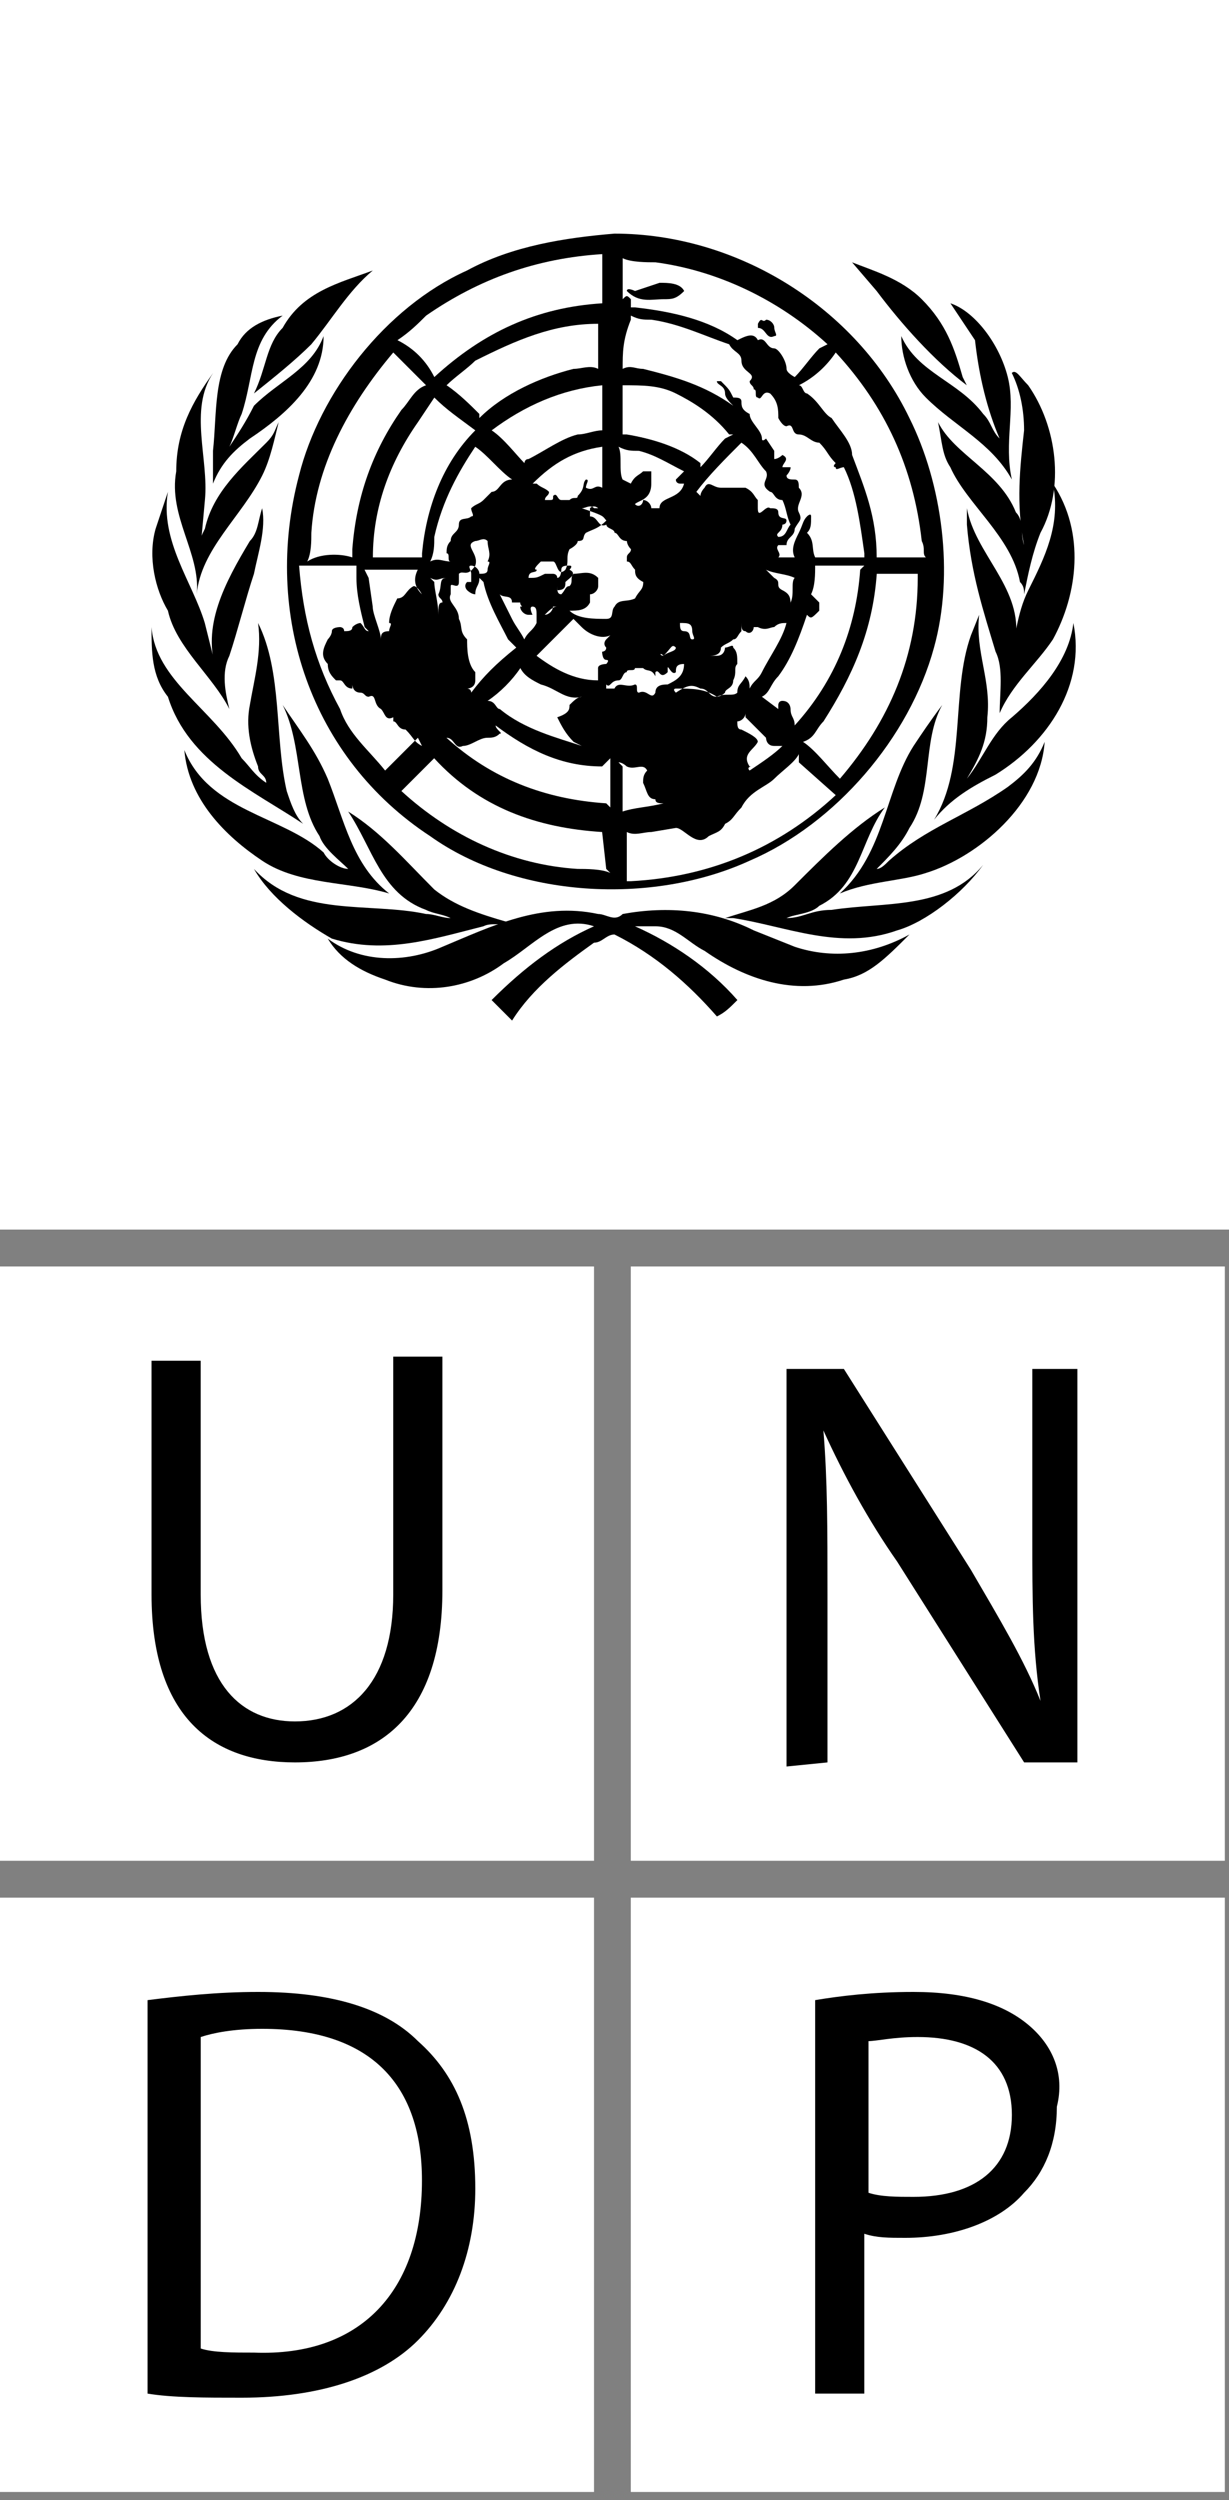
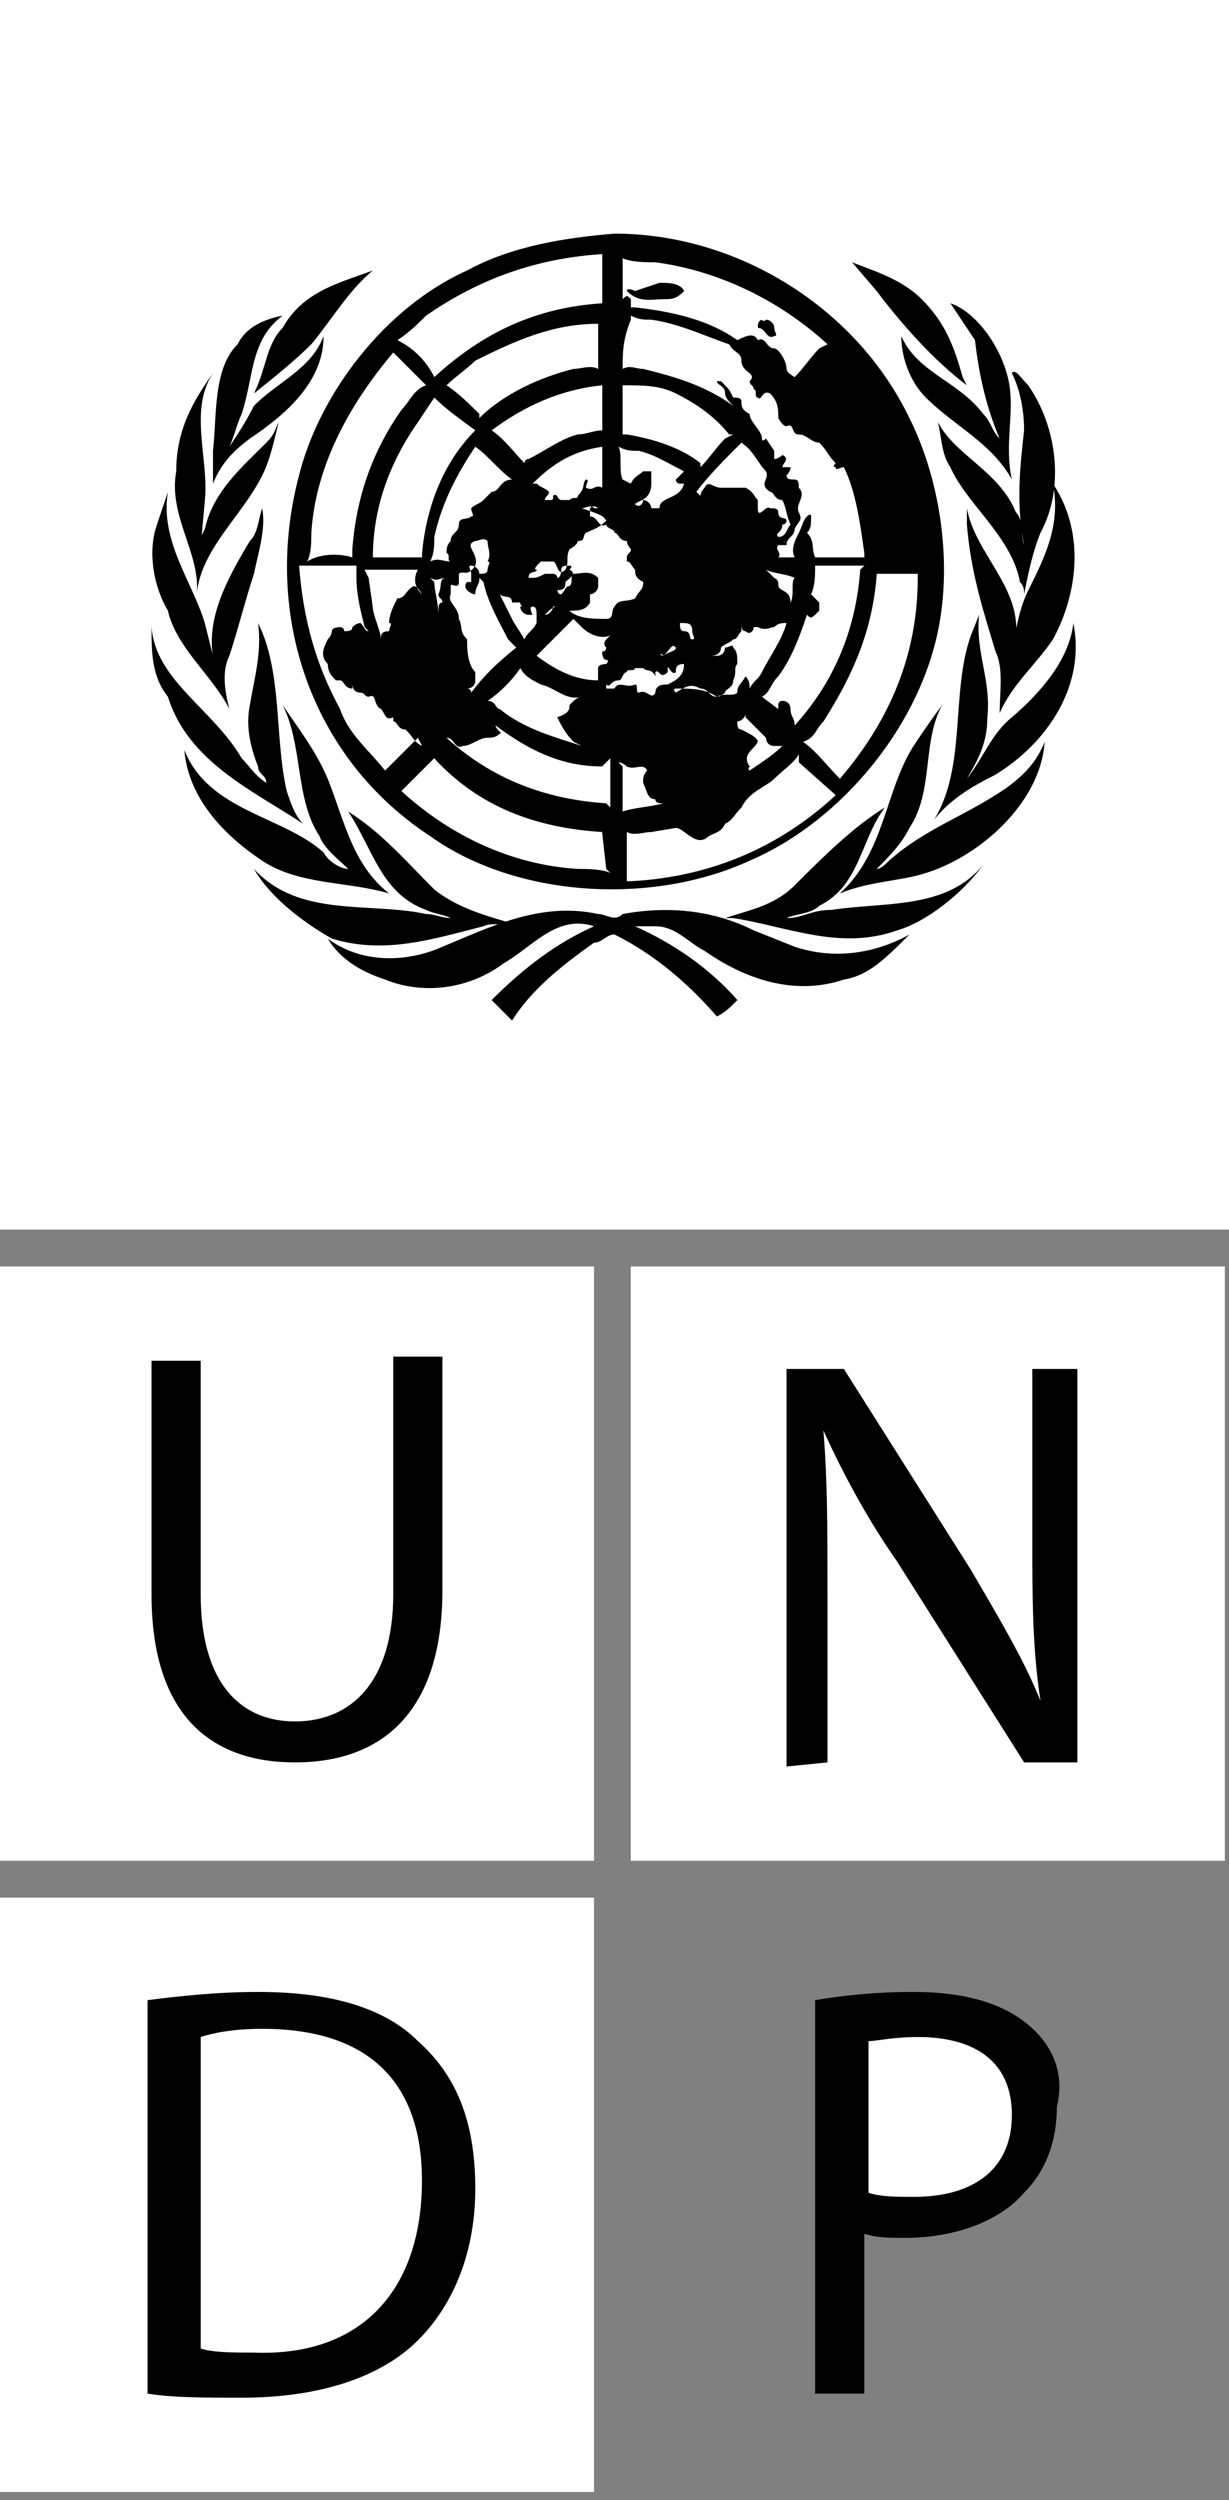
<svg xmlns="http://www.w3.org/2000/svg" width="30" height="61" viewBox="0 0 30 61" fill="none">
  <rect x="0" y="0" width="30" height="61" fill="#808080" stroke="none" />
  <g clip-path="url(#clip0_1048_546)">
    <path d="M0 30.9H14.5V45.4H0V30.9Z" fill="white" />
    <path d="M3.699 33.2V38.9C3.699 41.9 5.199 43 7.199 43C9.299 43 10.799 41.8 10.799 38.8V33.1H9.599V38.9C9.599 41 8.599 42 7.199 42C5.899 42 4.899 41.1 4.899 38.9V33.2H3.699Z" fill="black" />
-     <path d="M15.398 30.9H29.898V45.4H15.398V30.9Z" fill="white" />
+     <path d="M15.398 30.9H29.898V45.4H15.398Z" fill="white" />
    <path d="M20.199 43V38.9C20.199 37.3 20.199 36.1 20.099 34.9C20.599 36 21.199 37.1 21.899 38.1L24.999 43H26.299V33.4H25.199V37.5C25.199 39 25.199 40.2 25.399 41.5C24.999 40.5 24.399 39.5 23.699 38.3L20.599 33.4H19.199V43.1L20.199 43Z" fill="black" />
-     <path d="M15.398 46.3H29.898V60.8H15.398V46.3Z" fill="white" />
    <path d="M25.098 49.4C24.498 48.9 23.598 48.6 22.298 48.6C21.298 48.6 20.498 48.7 19.898 48.8V58.4H21.098V54.5C21.398 54.6 21.698 54.6 22.098 54.6C23.298 54.6 24.398 54.2 24.998 53.5C25.498 53 25.798 52.3 25.798 51.4C25.998 50.6 25.698 49.9 25.098 49.4Z" fill="black" />
    <path d="M22.3 53.6C21.9 53.6 21.5 53.6 21.2 53.5V49.8C21.4 49.8 21.8 49.7 22.4 49.7C23.8 49.7 24.7 50.3 24.7 51.6C24.7 52.9 23.8 53.6 22.3 53.6ZM0 46.3H14.5V60.8H0V46.3Z" fill="white" />
    <path d="M10.202 49.8C9.402 49 8.102 48.6 6.302 48.6C5.302 48.6 4.402 48.7 3.602 48.8V58.4C4.202 58.5 5.002 58.5 5.902 58.5C7.802 58.5 9.302 58 10.202 57.1C11.102 56.2 11.602 54.9 11.602 53.4C11.602 51.7 11.102 50.6 10.202 49.8Z" fill="black" />
    <path d="M6.2 57.4C5.7 57.4 5.2 57.4 4.9 57.3V49.7C5.2 49.6 5.7 49.5 6.4 49.5C9.1 49.5 10.3 50.9 10.3 53.2C10.3 55.9 8.8 57.5 6.2 57.4ZM0 0H30V30H0V0Z" fill="white" />
    <path d="M25.702 15.6C25.302 16.2 24.702 16.7 24.402 17.4C24.402 16.9 24.502 16.3 24.302 15.9C24.002 14.9 23.702 14 23.602 12.8V12.4C23.802 13.5 24.902 14.3 24.802 15.5C24.802 15.8 24.702 16.1 24.602 16.3V16.2C24.802 15.6 24.802 15 25.102 14.4C25.502 13.6 25.902 12.8 25.702 11.8C26.502 13 26.302 14.5 25.702 15.6Z" fill="black" />
    <path d="M25.098 9.4C25.798 10.4 25.998 11.9 25.398 13C25.198 13.5 25.098 14 24.998 14.5C24.998 14.4 24.998 14.3 24.898 14.2C24.698 13.1 23.598 12.3 23.198 11.4C22.998 11.1 22.998 10.8 22.898 10.3C23.298 11.1 24.398 11.5 24.798 12.5C24.998 12.7 24.898 13 24.998 13.3C24.798 12.3 24.898 11.4 24.998 10.5C24.998 10 24.898 9.5 24.698 9.1C24.798 9 24.898 9.2 25.098 9.4Z" fill="black" />
    <path d="M24.6 9.2C24.8 10 24.5 10.8 24.7 11.7C24.2 10.8 23.3 10.4 22.6 9.7C22.2 9.3 22 8.7 22 8.2C22.4 9.1 23.4 9.3 24 10.1C24.2 10.3 24.2 10.5 24.4 10.7C24.1 10 23.9 9.2 23.8 8.3L23.2 7.4C23.8 7.6 24.4 8.4 24.6 9.2Z" fill="black" />
    <path d="M22.499 7.3C23.099 7.9 23.299 8.5 23.499 9.2L23.599 9.4C22.799 8.8 21.999 7.9 21.399 7.1L20.799 6.4C21.299 6.6 21.999 6.8 22.499 7.3ZM11.399 6.6C12.499 6 13.799 5.8 14.999 5.7C17.999 5.7 20.899 7.5 22.199 10.2C22.999 11.8 23.299 14 22.799 15.8C22.199 18 20.399 20.1 18.299 21C15.899 22.1 12.599 21.9 10.499 20.4C7.599 18.5 6.399 15 7.299 11.6C7.799 9.6 9.399 7.5 11.399 6.6ZM9.099 6.6C8.499 7.1 8.099 7.8 7.599 8.4C7.199 8.8 6.699 9.2 6.199 9.6C6.499 9 6.499 8.4 6.899 8C7.399 7.1 8.299 6.9 9.099 6.6Z" fill="black" />
    <path d="M5.799 8.4C5.999 8 6.399 7.8 6.899 7.7C6.099 8.3 6.199 9.2 5.899 10.1C5.799 10.3 5.699 10.7 5.599 10.9C5.799 10.6 5.999 10.3 6.199 9.9C6.799 9.3 7.599 9 7.899 8.2C7.899 9.3 6.999 10.1 6.099 10.7C5.699 11 5.399 11.3 5.199 11.8V11C5.299 10.1 5.199 9 5.799 8.4Z" fill="black" />
    <path d="M4.302 11.5C4.302 10.5 4.702 9.8 5.202 9.1C4.602 10 5.102 11.2 5.002 12.2L4.902 13.3C4.902 13.1 4.902 13.1 5.002 12.9C5.202 12 5.902 11.4 6.502 10.8C6.702 10.6 6.702 10.5 6.802 10.3C6.702 10.7 6.602 11.2 6.402 11.6C5.902 12.6 4.902 13.4 4.802 14.5C4.902 13.5 4.102 12.6 4.302 11.5Z" fill="black" />
    <path d="M3.799 12.9L4.099 12C3.899 13.2 4.699 14.2 4.999 15.2L5.299 16.4C4.899 15.3 5.499 14.2 6.099 13.2C6.299 13 6.299 12.7 6.399 12.4C6.499 12.9 6.299 13.5 6.199 14C5.999 14.6 5.799 15.4 5.599 16C5.399 16.4 5.499 16.9 5.599 17.3C5.199 16.5 4.299 15.8 4.099 14.9C3.799 14.4 3.599 13.6 3.799 12.9Z" fill="black" />
    <path d="M3.699 15.3C3.799 16.6 5.199 17.3 5.899 18.5C6.099 18.7 6.199 18.9 6.499 19.1C6.499 18.9 6.299 18.9 6.299 18.7C6.099 18.2 5.999 17.7 6.099 17.2C6.199 16.6 6.399 15.9 6.299 15.2C6.899 16.4 6.699 18 6.999 19.3C7.099 19.6 7.199 19.9 7.399 20.1C6.199 19.3 4.599 18.6 4.099 17C3.699 16.5 3.699 15.9 3.699 15.3Z" fill="black" />
    <path d="M4.5 18.3C5.1 19.8 6.9 19.9 7.9 20.8C8 21 8.3 21.2 8.5 21.2C8.3 21 7.9 20.7 7.8 20.4C7.2 19.5 7.4 18.2 6.9 17.2C7.3 17.8 7.7 18.3 8 19C8.4 20 8.6 21.1 9.5 21.8C8.5 21.5 7.3 21.6 6.4 21C5.5 20.4 4.6 19.5 4.5 18.3Z" fill="black" />
    <path d="M6.199 21.2C7.299 22.4 8.999 22 10.399 22.3C10.599 22.3 10.799 22.4 10.999 22.4C10.799 22.3 10.599 22.3 10.399 22.2C9.299 21.8 9.099 20.7 8.499 19.8C9.299 20.3 9.899 21 10.599 21.7C11.099 22.1 11.699 22.3 12.399 22.5C12.199 22.6 11.999 22.5 11.799 22.6C10.599 22.9 9.399 23.3 8.099 22.9C7.399 22.5 6.599 21.9 6.199 21.2Z" fill="black" />
    <path d="M20.6 23.9C19.4 24.3 18.2 23.9 17.2 23.2C16.8 23 16.5 22.6 16 22.6H15.5C16.4 23 17.3 23.6 18 24.4C17.8 24.6 17.7 24.7 17.5 24.8C16.8 24 16 23.3 15 22.8C14.8 22.8 14.7 23 14.5 23C13.8 23.5 13 24.1 12.5 24.9L12 24.4C12.8 23.6 13.6 23 14.5 22.6C13.6 22.3 13 23.1 12.3 23.5C11.5 24.1 10.4 24.3 9.4 23.9C8.8 23.7 8.3 23.4 8 22.9C8.8 23.5 9.9 23.5 10.8 23.1C12 22.6 13.2 22 14.6 22.3C14.8 22.3 15 22.5 15.2 22.3C16.3 22.1 17.4 22.2 18.4 22.7L19.4 23.1C20.3 23.4 21.3 23.3 22.2 22.8C21.6 23.4 21.2 23.8 20.6 23.9Z" fill="black" />
    <path d="M21.899 22.7C20.499 23.2 19.199 22.6 17.899 22.4H17.699C18.299 22.2 18.899 22.1 19.399 21.6C20.099 20.9 20.799 20.2 21.599 19.7C20.999 20.5 20.999 21.6 19.999 22.1C19.799 22.3 19.399 22.3 19.199 22.4C19.599 22.4 19.799 22.2 20.299 22.2C21.599 22 23.099 22.2 23.999 21.1C23.499 21.8 22.599 22.5 21.899 22.7Z" fill="black" />
    <path d="M22.6 21.3C22 21.5 21.2 21.5 20.5 21.8C21.6 20.8 21.6 19.3 22.3 18.2C22.5 17.9 22.7 17.6 23 17.2C22.5 18.1 22.8 19.3 22.2 20.2C22 20.6 21.7 20.9 21.4 21.2C21.5 21.2 21.6 21.1 21.7 21C22.6 20.2 23.6 19.9 24.6 19.2C25 18.9 25.3 18.6 25.5 18.1C25.4 19.6 23.9 20.9 22.6 21.3Z" fill="black" />
    <path d="M24.301 18.9C23.701 19.2 23.201 19.5 22.801 20C23.601 18.7 23.201 16.9 23.701 15.5L23.901 15C23.801 15.9 24.201 16.6 24.101 17.5C24.101 18.1 23.901 18.5 23.601 19C24.001 18.5 24.201 17.9 24.701 17.5C25.401 16.9 26.101 16.1 26.201 15.2C26.501 16.7 25.601 18.1 24.301 18.9Z" fill="black" />
    <path d="M18.298 18.8C18.598 18.6 18.898 18.4 19.098 18.2H18.898C18.698 18.2 18.698 18 18.698 18L18.198 17.5V17.4C18.198 17.5 18.098 17.6 17.998 17.6C17.998 17.7 17.998 17.8 18.098 17.8C18.298 17.9 18.498 18 18.498 18.1C18.398 18.3 18.098 18.4 18.298 18.7C18.398 18.7 18.198 18.7 18.298 18.8ZM15.498 12.3C15.598 12.4 15.698 12.3 15.698 12.2C15.798 12.2 15.898 12.3 15.898 12.4H16.098C16.098 12.1 16.598 12.2 16.698 11.8H16.598C16.598 11.8 16.498 11.8 16.498 11.7L16.698 11.5C16.298 11.3 15.998 11.1 15.598 11C15.398 11 15.298 11 15.098 10.9C15.198 11.1 15.098 11.5 15.198 11.7L15.398 11.8C15.498 11.6 15.598 11.6 15.698 11.5H15.898V11.8C15.898 12.2 15.598 12.2 15.498 12.3ZM19.698 15C19.498 15.6 19.298 16.1 18.998 16.5C18.798 16.7 18.798 16.9 18.598 17L18.998 17.3V17.2C18.998 17.2 18.998 17.1 19.098 17.1C19.298 17.1 19.298 17.3 19.298 17.3C19.298 17.5 19.398 17.5 19.398 17.7C20.398 16.6 20.898 15.3 20.998 13.9L21.098 13.8H19.898C19.898 14 19.898 14.3 19.798 14.5L19.998 14.7V14.9C19.798 15.1 19.798 15.1 19.698 15ZM18.698 11.5C18.498 11.3 18.398 11 18.098 10.8C17.698 11.2 17.298 11.6 16.998 12L17.098 12.1C17.098 12 17.198 11.9 17.198 11.9C17.298 11.7 17.398 11.9 17.598 11.9H18.198C18.398 12 18.398 12.1 18.498 12.2V12.4C18.498 12.7 18.698 12.3 18.798 12.4C18.898 12.4 18.998 12.4 18.998 12.5C18.998 12.7 19.198 12.6 19.198 12.7C19.198 12.8 19.098 12.8 19.098 12.8C19.098 13 18.898 13 18.998 13.1C19.198 13.1 19.198 12.9 19.298 12.8C19.198 12.6 19.198 12.4 19.098 12.2C18.898 12.2 18.898 12 18.798 12C18.498 11.8 18.798 11.7 18.698 11.5ZM15.198 19.8C15.498 19.7 15.798 19.7 16.198 19.6C16.098 19.6 15.998 19.6 15.998 19.5C15.798 19.5 15.798 19.3 15.698 19.1C15.698 19 15.698 18.9 15.798 18.8C15.698 18.6 15.498 18.8 15.298 18.7C15.298 18.7 15.198 18.6 15.098 18.6L15.198 18.7V19.8ZM15.498 16.7C15.598 16.7 15.498 16.9 15.598 16.9C15.798 16.8 15.898 17.1 15.998 16.9C15.998 16.7 16.198 16.7 16.298 16.7C16.498 16.6 16.698 16.5 16.698 16.2C16.498 16.2 16.498 16.3 16.498 16.4C16.398 16.5 16.298 16.2 16.298 16.3V16.4C16.098 16.6 16.098 16.3 15.998 16.4V16.5C15.898 16.3 15.798 16.4 15.698 16.3H15.498C15.498 16.4 15.298 16.3 15.298 16.4C15.198 16.4 15.198 16.6 15.098 16.6C14.898 16.6 14.898 16.8 14.798 16.7V16.8H14.998C15.098 16.6 15.298 16.8 15.498 16.7ZM16.598 15.2C16.598 15.3 16.598 15.4 16.698 15.4C16.898 15.4 16.798 15.6 16.898 15.6C16.998 15.6 16.898 15.5 16.898 15.4C16.898 15.2 16.798 15.2 16.598 15.2C16.698 15.2 16.698 15.2 16.598 15.2C16.698 15.1 16.698 15.1 16.598 15.2ZM16.498 9.6C16.098 9.4 15.698 9.4 15.198 9.4V10.6H15.298C15.898 10.7 16.598 10.9 17.098 11.3V11.4C17.298 11.2 17.498 10.9 17.698 10.7L17.898 10.6H17.798C17.398 10.1 16.898 9.8 16.498 9.6ZM8.998 14.1L9.098 14.8C9.098 15 9.298 15.4 9.298 15.6C9.298 15.5 9.298 15.4 9.498 15.4C9.498 15.3 9.598 15.2 9.498 15.2C9.498 15 9.598 14.8 9.698 14.6C9.898 14.6 9.898 14.4 10.098 14.3C10.198 14.3 10.298 14.5 10.298 14.5C10.098 14.3 10.098 14.1 10.198 13.9H8.898L8.998 14.1ZM16.198 16C16.298 15.9 16.498 15.9 16.498 15.8C16.398 15.7 16.398 15.8 16.198 16C16.098 16 16.098 15.9 16.198 16ZM18.698 13.9L18.898 14.1C19.098 14.2 18.898 14.3 19.098 14.4C19.298 14.5 19.298 14.6 19.298 14.8V14.7C19.398 14.5 19.298 14.2 19.398 14.1C19.198 14 18.898 14 18.698 13.9ZM17.098 16.8C17.298 16.8 17.298 17 17.498 17C17.698 16.9 17.898 17 17.998 16.9C17.998 16.7 18.098 16.7 18.198 16.5C18.298 16.6 18.298 16.7 18.298 16.8C18.398 16.6 18.498 16.6 18.598 16.4C18.798 16 19.098 15.6 19.198 15.2C19.098 15.2 18.998 15.2 18.898 15.3C18.798 15.3 18.698 15.4 18.498 15.3H18.398C18.398 15.4 18.298 15.5 18.198 15.4C18.098 15.4 18.098 15.3 18.098 15.2V15.4C17.998 15.5 17.998 15.6 17.898 15.6C17.798 15.7 17.698 15.7 17.598 15.8C17.598 16 17.398 16 17.298 16H17.498C17.698 16 17.698 15.8 17.698 15.8C17.798 15.8 17.898 15.7 17.898 15.8C17.998 15.9 17.998 16 17.998 16.2C17.898 16.3 17.998 16.4 17.898 16.6C17.898 16.8 17.698 16.8 17.698 16.9C17.598 17 17.498 17 17.498 17C17.198 16.8 16.898 16.8 16.498 16.8C16.498 16.8 16.398 16.8 16.498 16.9C16.798 16.7 16.898 16.7 17.098 16.8ZM14.698 20.3C13.098 20.2 11.698 19.7 10.598 18.5L9.798 19.3C10.998 20.4 12.498 21.1 14.098 21.2C14.298 21.2 14.698 21.2 14.898 21.3L14.798 21.2L14.698 20.3ZM13.098 16C13.498 16.3 13.998 16.6 14.598 16.6V16.3C14.598 16.2 14.798 16.2 14.798 16.2C14.798 16.2 14.898 16.1 14.798 16.1C14.698 16.1 14.698 15.9 14.698 15.9C14.698 15.9 14.798 15.9 14.798 15.8C14.698 15.7 14.798 15.6 14.798 15.6L14.898 15.5C14.698 15.6 14.398 15.5 14.198 15.3L13.998 15.1L13.098 16ZM12.698 14.7C12.598 14.7 12.598 14.7 12.698 14.7H12.498C12.498 14.5 12.298 14.6 12.198 14.5L12.498 15.1C12.598 15.3 12.698 15.4 12.798 15.6C12.898 15.4 12.998 15.4 13.098 15.2V15C13.098 14.9 13.098 14.8 12.998 14.8C12.898 14.8 12.998 15 12.998 15H12.898C12.798 15 12.698 14.9 12.698 14.8C12.798 14.8 12.698 14.8 12.698 14.7ZM13.498 14.8C13.498 14.9 13.398 15 13.298 15C13.398 14.9 13.498 14.8 13.598 14.8H13.498ZM14.698 18.7C13.698 18.7 12.898 18.3 12.098 17.7C12.098 17.8 12.298 17.9 12.198 17.9C12.098 18 11.998 18 11.898 18C11.698 18 11.498 18.2 11.298 18.2C11.098 18.3 11.098 18 10.898 18C11.998 19 13.298 19.5 14.798 19.6L14.898 19.7V18.5L14.698 18.7Z" fill="white" />
    <path d="M10.301 18.2C10.101 18.1 10.101 18 9.901 17.8C9.701 17.8 9.701 17.6 9.601 17.6V17.4V17.5C9.401 17.6 9.401 17.4 9.301 17.3C9.101 17.2 9.201 16.9 9.001 17C8.901 17 8.901 16.9 8.801 16.9C8.601 16.9 8.601 16.7 8.601 16.7V16.8C8.401 16.8 8.401 16.6 8.301 16.6H8.201C8.101 16.5 8.001 16.4 8.001 16.2C7.801 16 7.901 15.8 8.001 15.6C8.001 15.6 8.101 15.5 8.101 15.4C8.101 15.3 8.301 15.3 8.301 15.3C8.301 15.3 8.401 15.3 8.401 15.4C8.501 15.4 8.601 15.4 8.601 15.3C8.701 15.2 8.801 15.2 8.801 15.2C8.901 15.3 8.901 15.4 9.001 15.4L8.901 15.3C8.801 14.9 8.701 14.5 8.701 14.1V13.8H7.301C7.401 15.1 7.701 16.2 8.301 17.3C8.501 17.9 9.001 18.3 9.401 18.8L10.201 18L10.301 18.2ZM11.601 8.8C11.401 9 11.101 9.2 10.901 9.4C11.201 9.6 11.501 9.9 11.701 10.1V10.2C12.301 9.6 13.201 9.2 14.001 9C14.201 9 14.401 8.9 14.601 9V7.9C13.501 7.9 12.601 8.3 11.601 8.8ZM10.601 13.1C10.601 13.3 10.601 13.5 10.501 13.7C10.701 13.6 10.801 13.7 11.001 13.7C10.901 13.7 11.001 13.5 10.901 13.5C10.901 13.4 10.901 13.3 11.001 13.2C11.001 13 11.201 13 11.201 12.8C11.201 12.6 11.401 12.7 11.501 12.6C11.601 12.6 11.501 12.5 11.501 12.4C11.601 12.3 11.701 12.3 11.801 12.2L12.001 12C12.201 12 12.201 11.7 12.501 11.7C12.201 11.5 11.901 11.1 11.601 10.9C11.201 11.5 10.801 12.2 10.601 13.1ZM10.801 14.7C10.801 14.6 10.701 14.6 10.701 14.5C10.801 14.3 10.701 14.1 10.901 14.1C10.701 14.1 10.701 14.2 10.501 14.1L10.601 14.2C10.601 14.4 10.701 14.7 10.701 15C10.701 14.8 10.701 14.7 10.801 14.7Z" fill="white" />
    <path d="M10.602 9.7L10.202 10.3C9.502 11.3 9.102 12.4 9.102 13.6H10.302V13.5C10.402 12.4 10.802 11.3 11.602 10.5C11.202 10.2 10.902 10 10.602 9.7ZM13.902 17.2C14.002 17.1 14.102 17 14.202 17C13.802 17.1 13.602 16.8 13.202 16.7C13.002 16.6 12.802 16.5 12.702 16.3C12.502 16.6 12.202 16.9 11.902 17.1C12.102 17.1 12.102 17.3 12.202 17.3C12.802 17.8 13.602 18 14.202 18.2L14.002 18.1C13.802 17.9 13.702 17.7 13.602 17.5C13.902 17.4 13.902 17.3 13.902 17.2ZM11.202 14V14.2C11.202 14.4 11.002 14.2 11.002 14.3V14.5C10.902 14.7 11.202 14.8 11.202 15.1C11.302 15.3 11.202 15.4 11.402 15.6C11.402 15.8 11.402 16.2 11.602 16.4V16.6C11.602 16.8 11.402 16.8 11.402 16.8C11.402 16.8 11.502 16.8 11.502 16.9C11.802 16.5 12.102 16.2 12.602 15.8L12.402 15.6C12.202 15.2 11.902 14.7 11.802 14.2L11.702 14.1C11.702 14.3 11.602 14.3 11.602 14.5C11.502 14.5 11.402 14.4 11.402 14.4C11.402 14.4 11.302 14.3 11.402 14.2H11.502V14C11.502 13.9 11.402 13.8 11.502 13.8C11.602 13.8 11.702 13.9 11.702 14C11.802 14 11.902 14 11.902 13.9C11.902 13.8 12.002 13.7 11.902 13.7C12.002 13.5 11.902 13.4 11.902 13.2C11.802 13.1 11.702 13.2 11.602 13.2C11.302 13.3 11.702 13.5 11.602 13.8C11.402 14.1 11.302 13.9 11.202 14ZM21.402 14C21.302 15.4 20.802 16.5 20.102 17.6C19.902 17.8 19.902 18 19.602 18.1C19.902 18.3 20.202 18.7 20.502 19C21.702 17.6 22.402 16 22.402 14.1V14H21.402ZM10.602 9.2C11.802 8.1 13.102 7.5 14.702 7.4V6.2C13.102 6.3 11.702 6.8 10.402 7.7C10.202 7.9 10.002 8.1 9.702 8.3C10.102 8.5 10.402 8.8 10.602 9.2ZM14.702 9.4C13.702 9.5 12.802 9.9 12.002 10.5C12.302 10.7 12.602 11.1 12.802 11.3C12.802 11.3 12.802 11.2 12.902 11.2C13.302 11 13.702 10.7 14.102 10.6C14.302 10.6 14.502 10.5 14.702 10.5V9.4ZM14.702 10.9C14.002 11 13.502 11.3 13.002 11.8H13.102C13.202 11.9 13.302 11.9 13.402 12C13.402 12.1 13.302 12.1 13.302 12.2H13.402C13.502 12.2 13.502 12.2 13.502 12.1C13.602 12 13.602 12.2 13.702 12.2H13.902C14.002 12.1 14.102 12.2 14.102 12.1C14.302 11.9 14.202 11.8 14.302 11.7C14.402 11.7 14.302 11.8 14.302 11.9C14.502 12 14.502 11.8 14.702 11.9V10.9ZM14.802 12.7C14.602 12.9 14.502 12.9 14.302 13C14.202 13.1 14.302 13.2 14.102 13.2C14.102 13.3 13.902 13.4 13.902 13.4C13.802 13.6 13.902 13.7 13.802 13.9C13.602 14.1 13.602 13.7 13.502 13.7H13.202C13.102 13.8 13.002 13.9 13.102 13.9C13.102 14 12.902 13.9 12.902 14.1C13.102 14.1 13.102 14.1 13.302 14H13.502C13.502 14 13.602 14 13.602 14.1C13.702 14.1 13.702 13.9 13.702 13.9C13.702 13.8 13.802 13.8 13.902 13.8C14.002 13.8 13.902 13.9 13.902 13.9C14.102 14 13.902 14.1 13.802 14.2C13.802 14.3 13.802 14.4 13.602 14.4V14.3C13.602 14.4 13.602 14.5 13.702 14.5C13.802 14.4 13.802 14.3 13.902 14.3C14.002 14.2 13.902 14.1 14.002 14C14.202 14 14.402 13.9 14.602 14.1V14.3C14.602 14.4 14.502 14.5 14.402 14.5V14.7C14.302 14.9 14.102 14.9 13.902 14.9C14.102 15.1 14.502 15.1 14.802 15.1C15.002 15.1 14.902 14.9 15.002 14.8C15.102 14.6 15.302 14.7 15.502 14.6C15.602 14.4 15.702 14.4 15.702 14.2C15.502 14.1 15.502 14 15.502 13.9C15.402 13.8 15.402 13.7 15.302 13.7V13.6C15.302 13.5 15.402 13.5 15.402 13.4C15.302 13.3 15.302 13.2 15.302 13.2C15.102 13.2 15.102 13 15.002 13C15.002 12.9 14.802 12.9 14.802 12.8C14.602 12.9 14.602 12.6 14.402 12.6V12.4C14.502 12.3 14.602 12.4 14.602 12.4H14.502C14.402 12.3 14.302 12.4 14.202 12.4C14.802 12.6 14.702 12.6 14.802 12.7Z" fill="white" />
    <path d="M8.6 13.6V13.4C8.7 12.1 9.1 11 9.8 10C10 9.8 10.1 9.5 10.4 9.4L9.6 8.6C8.5 9.9 7.7 11.4 7.6 13C7.6 13.2 7.6 13.5 7.5 13.7C7.8 13.5 8.3 13.5 8.6 13.6ZM19.5 18.4C19.4 18.6 19.1 18.8 18.9 19C18.7 19.2 18.3 19.3 18.1 19.7C17.9 19.9 17.9 20 17.7 20.1C17.6 20.3 17.5 20.3 17.3 20.4C17 20.7 16.7 20.2 16.5 20.2L15.9 20.3C15.7 20.3 15.5 20.4 15.3 20.3V21.5H15.4C17.3 21.4 19 20.7 20.4 19.4L19.5 18.6V18.4ZM15.2 7.3C15.3 7.2 15.3 7.2 15.4 7.3V7.5H15.5C16.4 7.6 17.3 7.8 18 8.3C18.2 8.2 18.4 8.1 18.5 8.3C18.7 8.2 18.7 8.5 18.9 8.5C19 8.5 19.2 8.8 19.2 9C19.2 9.1 19.4 9.2 19.4 9.2C19.6 9 19.8 8.7 20 8.5L20.2 8.4C19 7.3 17.5 6.6 16 6.4C15.8 6.4 15.4 6.4 15.2 6.3V7.3Z" fill="white" />
    <path d="M15.199 9C15.399 8.9 15.499 9 15.699 9C16.499 9.2 17.199 9.4 17.899 9.9C17.799 9.8 17.699 9.7 17.699 9.6C17.699 9.4 17.499 9.4 17.499 9.3H17.599C17.799 9.5 17.799 9.5 17.899 9.7C17.999 9.7 18.099 9.7 18.099 9.8C18.099 9.9 18.099 10 18.299 10.1C18.299 10.3 18.599 10.5 18.599 10.7C18.599 10.8 18.699 10.7 18.699 10.7L18.899 11V11.2C18.999 11.2 19.099 11.1 19.099 11.1C19.299 11.2 19.099 11.3 19.099 11.4H19.299C19.299 11.5 19.199 11.6 19.199 11.6C19.199 11.7 19.299 11.7 19.399 11.7C19.499 11.7 19.499 11.8 19.499 11.9C19.699 12.1 19.399 12.3 19.499 12.5C19.599 12.7 19.499 12.7 19.399 12.9C19.399 13.1 19.199 13.1 19.199 13.3H18.999C18.899 13.4 19.099 13.5 18.999 13.6H19.399C19.299 13.4 19.399 13.2 19.499 13C19.599 12.8 19.599 12.7 19.699 12.6C19.699 12.6 19.799 12.5 19.799 12.6C19.799 12.8 19.799 12.9 19.699 13C19.899 13.2 19.799 13.4 19.899 13.6H21.099V13.5C20.999 12.8 20.899 12 20.599 11.4C20.499 11.4 20.399 11.5 20.399 11.4C20.399 11.4 20.299 11.4 20.399 11.3C20.199 11.1 20.199 11 19.999 10.8C19.799 10.8 19.699 10.6 19.499 10.6C19.299 10.6 19.399 10.3 19.199 10.4C19.099 10.4 18.999 10.2 18.999 10.2C18.999 10 18.999 9.8 18.799 9.6C18.599 9.5 18.599 9.8 18.499 9.7C18.399 9.7 18.499 9.5 18.399 9.5C18.399 9.4 18.299 9.4 18.299 9.3C18.499 9.1 18.099 9.1 18.099 8.8C18.099 8.6 17.899 8.6 17.799 8.4C17.199 8.2 16.599 7.9 15.899 7.8C15.699 7.8 15.599 7.8 15.399 7.7V7.8C15.199 8.3 15.199 8.6 15.199 9Z" fill="white" />
-     <path d="M19.5 9.4C19.6 9.4 19.6 9.6 19.7 9.6C20 9.8 20.1 10.1 20.3 10.2C20.5 10.5 20.8 10.8 20.8 11.1C21.1 11.9 21.4 12.6 21.4 13.6H22.6C22.5 13.5 22.6 13.4 22.5 13.2C22.3 11.4 21.6 9.9 20.4 8.6C20.2 8.9 19.9 9.2 19.5 9.4Z" fill="white" />
    <path d="M15.301 7.1C15.301 7 15.501 7.1 15.501 7.1L16.101 6.9C16.301 6.9 16.601 6.9 16.701 7.1C16.501 7.3 16.401 7.3 16.201 7.3C15.901 7.3 15.601 7.4 15.301 7.1ZM18.701 7.8C18.801 7.8 18.901 7.9 18.901 8C18.901 8.1 19.001 8.2 18.901 8.2C18.701 8.3 18.701 8 18.501 8V7.9C18.601 7.7 18.601 7.9 18.701 7.8Z" fill="black" />
  </g>
  <defs>
    <clipPath id="clip0_1048_546">
      <rect width="30" height="60.8" fill="white" />
    </clipPath>
  </defs>
</svg>